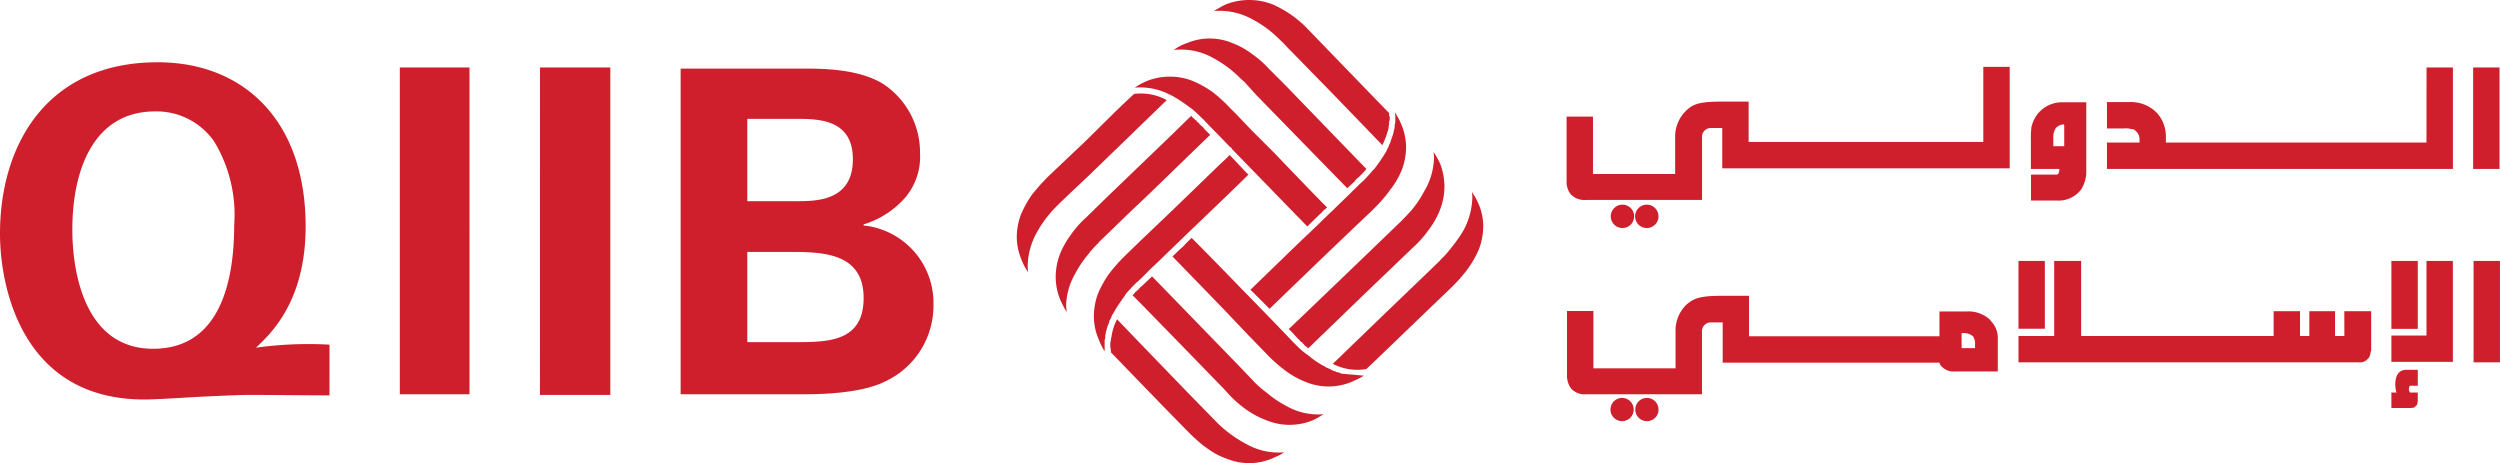
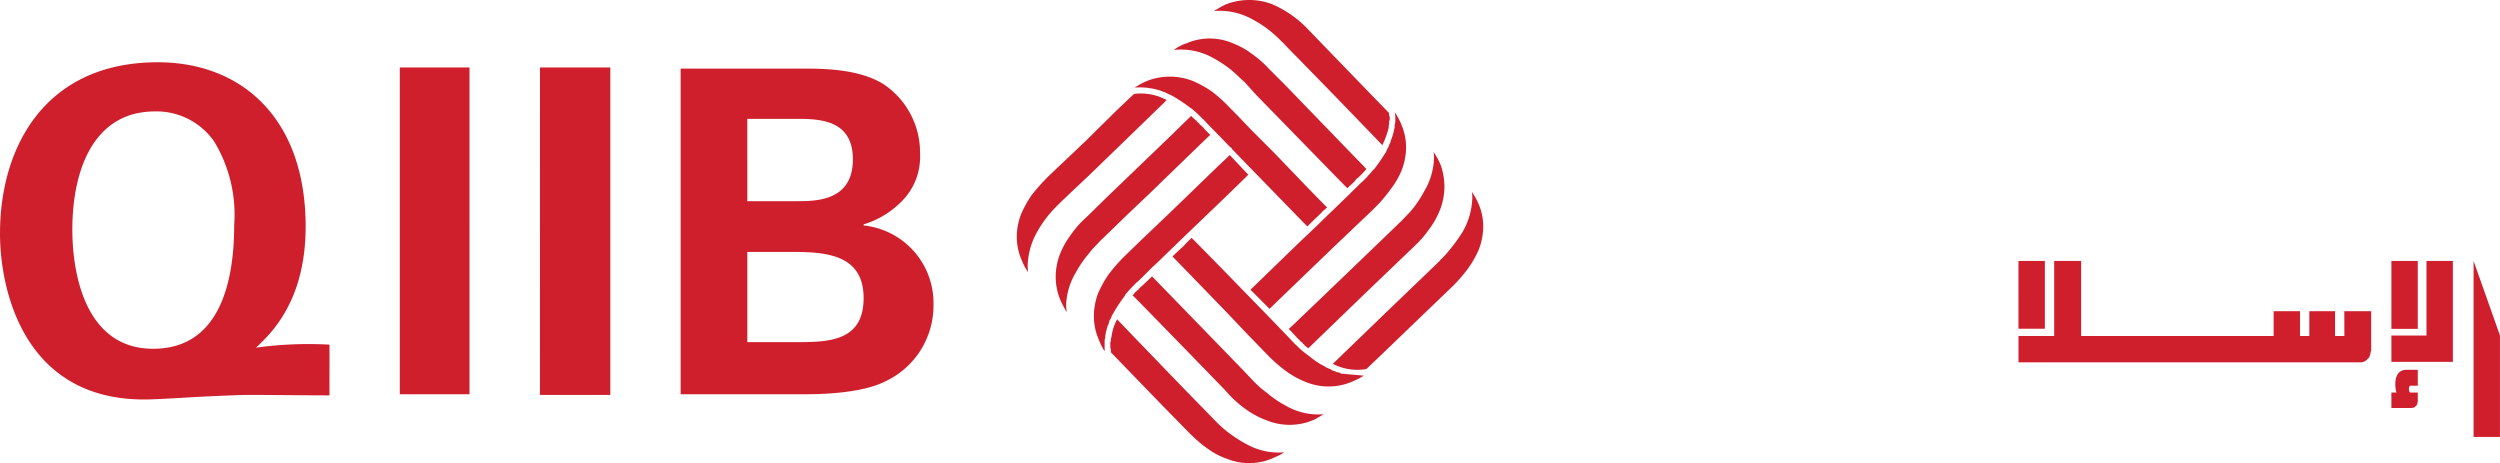
<svg xmlns="http://www.w3.org/2000/svg" width="165.296" height="30.623" viewBox="0 0 165.296 30.623">
  <g id="Page_1" data-name="Page 1" transform="translate(-1 -0.9)">
    <path id="Path_13" data-name="Path 13" d="M668.985,63.5a2.219,2.219,0,0,0-.167.345l-.136.209q-.282.449-.617.888l-.136.136a9.674,9.674,0,0,1-.658.721c0-.031-.888.857-.888.857l-.919.888-.136.136s-.512.481-.961.93l-.679.648c-.449.407-3.187,3.082-3.835,3.7l1.264,1.264c.24-.24,3.866-3.73,3.866-3.73l1.609-1.536,1.264-1.2.272-.272a8.8,8.8,0,0,0,.961-1.128,5.516,5.516,0,0,0,.752-1.275,4.241,4.241,0,0,0,.3-1.536,3.818,3.818,0,0,0-.272-1.411,4.206,4.206,0,0,0-.481-.919,1.262,1.262,0,0,1,.042.3v.313a.832.832,0,0,1-.042.24v.063a.74.74,0,0,1-.063.313v.063a1.249,1.249,0,0,1-.073.24.144.144,0,0,1-.031.1q-.031.1-.073.209a.3.3,0,0,0-.031.136,1.457,1.457,0,0,0-.1.209.241.241,0,0,0-.031.094Zm.857,4.9-.919.888s-6.259,6.029-6.541,6.269q.073.073.146.136l.512.554h.031a.028.028,0,0,0,.031.031.129.129,0,0,0,.031.073.683.683,0,0,1,.073.063h.031a.364.364,0,0,1,.073.073v.031a.4.4,0,0,1,.1.073v.031a678.867,678.867,0,0,1,.272.209c.24-.24,3.866-3.741,3.866-3.741l1.567-1.5,1.066-1.024.47-.449a7.03,7.03,0,0,0,.993-1.128,5.489,5.489,0,0,0,.721-1.264,4.272,4.272,0,0,0,.313-1.578,4.445,4.445,0,0,0-.24-1.411,4.7,4.7,0,0,0-.481-.888,2.809,2.809,0,0,1,.031.418,4.506,4.506,0,0,1-.648,2.184,7.292,7.292,0,0,1-.857,1.275C670.114,68.126,669.842,68.4,669.842,68.4Zm5.13-1.024a4.4,4.4,0,0,0-.481-.888,2.053,2.053,0,0,1,.031.376,4.788,4.788,0,0,1-.616,2.226,10.493,10.493,0,0,1-.888,1.233c-.334.439-.648.679-.648.721l-.888.857-2.633,2.529s-2.769,2.675-3.552,3.427a3.5,3.5,0,0,0,2.215.345c.1-.073,3.218-3.082,3.218-3.082l2.5-2.4a10.513,10.513,0,0,0,.961-1.1,6.917,6.917,0,0,0,.752-1.3,4.324,4.324,0,0,0,.3-1.546A3.739,3.739,0,0,0,674.972,67.374ZM650.659,74.74a1.091,1.091,0,0,1,.136-.24l.136-.24a9.873,9.873,0,0,1,.616-.9V73.33l.1-.136c.24-.272.439-.481.575-.616a.364.364,0,0,0,.073-.073.683.683,0,0,1,.073-.063c0,.031.846-.825.846-.825l.136-.136c.24-.209.658-.616.825-.784l1.808-1.745c.617-.585,3.155-3.02,3.73-3.6-.2-.2-1.024-1.087-1.233-1.3-.2.209-.711.679-.711.679l-3.187,3.082-2.017,1.923-1.055,1.024a10.992,10.992,0,0,0-1.024,1.17,7.1,7.1,0,0,0-.721,1.3A4.322,4.322,0,0,0,649.5,74.7a3.842,3.842,0,0,0,.334,1.578,4.208,4.208,0,0,0,.376.752V76.35a.558.558,0,0,1,.042-.209v-.073a.692.692,0,0,1,.031-.2V75.8q.031-.1.063-.2v-.042a1.641,1.641,0,0,0,.073-.24.028.028,0,0,1,.031-.031q.042-.136.073-.24v-.031q.063-.1.136-.24V74.74Zm-.857-4.9.857-.825,1.055-1.024,1.578-1.5s3.176-3.082,3.9-3.772l-.345-.345-.031-.031a1.074,1.074,0,0,0-.272-.272l-.073-.073v-.031h-.031v-.031c-.021,0-.031-.014-.031-.042h-.042a52.026,52.026,0,0,1-.063-.063.129.129,0,0,0-.031-.073h-.042l-.063-.063-.031-.042a.686.686,0,0,0-.1-.063v-.031a.251.251,0,0,1-.1-.1c-.209.2-1.264,1.233-1.264,1.233l-2.6,2.5-1.609,1.546-1.463,1.431a6.433,6.433,0,0,0-1.034,1.17,5.7,5.7,0,0,0-.71,1.264,4.258,4.258,0,0,0-.282,1.5,3.985,3.985,0,0,0,.313,1.546c.136.3.272.543.408.784,0-.136-.031-.272-.031-.449a4.451,4.451,0,0,1,.617-2.121,7.486,7.486,0,0,1,.857-1.264,6.376,6.376,0,0,1,.679-.752ZM647.273,67.2l.857-.815,1.055-.993s4.785-4.629,5.13-4.973a3.559,3.559,0,0,0-2.152-.407c-.1.073-1.2,1.128-1.2,1.128l-1.975,1.954-2.57,2.435-.481.512q-.3.345-.543.648a7.408,7.408,0,0,0-.721,1.306,4.319,4.319,0,0,0-.272,1.473,3.936,3.936,0,0,0,.345,1.578,3.376,3.376,0,0,0,.407.752,2.817,2.817,0,0,1-.031-.418,4.749,4.749,0,0,1,.575-2.152,7.487,7.487,0,0,1,.857-1.264c.376-.449.69-.721.721-.763Zm12.308,15.965a8.721,8.721,0,0,1-1.264-.825,7.7,7.7,0,0,1-.825-.752l-1.808-1.849s-4.3-4.451-4.65-4.827a3.47,3.47,0,0,0-.376,1.2.241.241,0,0,0-.031.094v.1a.558.558,0,0,0-.042.209v.24a1.418,1.418,0,0,1,.042.345c.094.1,3.479,3.594,3.479,3.594l1.682,1.714a11.584,11.584,0,0,0,.951.857l.282.2a4.752,4.752,0,0,0,1.327.69,3.882,3.882,0,0,0,3.145-.136,2.56,2.56,0,0,0,.585-.313A4.292,4.292,0,0,1,659.582,83.162Z" transform="translate(-576.174 -52.902)" fill="#cf1f2d" />
    <path id="Path_14" data-name="Path 14" d="M89.635,25.6l1.536.136a3.9,3.9,0,0,1-.585.313,3.951,3.951,0,0,1-3.176.136,5.856,5.856,0,0,1-1.3-.69,9.763,9.763,0,0,1-1.233-1.055L83.481,23l-1.5-1.578s-3.218-3.323-3.458-3.563c.1-.094.376-.376.69-.648l.063-.063c.209-.24.449-.449.512-.522.585.585,2.769,2.811,3.354,3.427l.136.136s1.881,1.923,2.393,2.466a1.632,1.632,0,0,0,.136.136l.784.825.146.136a4.523,4.523,0,0,0,.679.585,1.436,1.436,0,0,0,.136.1,5.536,5.536,0,0,0,.888.616,1.555,1.555,0,0,1,.24.136q.136.063.313.136l.031.031a1.09,1.09,0,0,0,.272.1.028.028,0,0,1,.031.031l.313.073V25.6Zm-1.1,2.675q-.272.167-.585.345a4.008,4.008,0,0,1-3.145.094,5.838,5.838,0,0,1-1.327-.679,7.544,7.544,0,0,1-1.233-1.066l-.313-.345s-5.809-5.987-6.05-6.2a.724.724,0,0,0,.1-.1.028.028,0,0,1,.031-.031.4.4,0,0,1,.073-.1h.031a.4.4,0,0,1,.073-.1h.031l.063-.063v-.031a.115.115,0,0,1,.073-.042v-.031a.028.028,0,0,0,.031-.031h.031v-.042h.042l.031-.031c.1-.1.512-.481.679-.648.24.24,5.987,6.165,5.987,6.165l.784.825a6.558,6.558,0,0,0,.825.711,6.748,6.748,0,0,0,1.264.857,4.252,4.252,0,0,0,2.5.554ZM81.255,1.631c.24-.136.512-.313.815-.449a4.265,4.265,0,0,1,3.051,0A7.2,7.2,0,0,1,87.545,2.9s5.2,5.381,5.3,5.475v.178a.122.122,0,0,1,.042.1V8.82a.259.259,0,0,1-.042.1v.2a.724.724,0,0,0-.031.209v.031A6.243,6.243,0,0,1,92.4,10.5c-.721-.752-3.145-3.26-3.145-3.26l-2.57-2.633s-.857-.857-.815-.857c-.042,0-.313-.313-.752-.69a7.493,7.493,0,0,0-1.264-.857,4.538,4.538,0,0,0-2.6-.575ZM76.031,6.688a.009.009,0,0,1-.01.01h-.031a.093.093,0,0,0,.042-.01Zm.815-.439a4.152,4.152,0,0,1,3.009,0,7.1,7.1,0,0,1,1.3.721,9.61,9.61,0,0,1,1.128,1.024l.449.449L83.752,9.51l1.536,1.536s3.176,3.323,3.458,3.563a3.255,3.255,0,0,1-.313.272v.031c-.345.313-.857.825-.993.961-.272-.272-4.994-5.13-4.994-5.13V10.7l-.136-.1-.888-.919s-.857-.857-.815-.857c-.042,0-.313-.313-.752-.69a.687.687,0,0,0-.136-.094,10.8,10.8,0,0,0-.888-.616l-.24-.146q-.178-.094-.345-.167-.136-.063-.272-.136H77.9l-.031-.031a4.348,4.348,0,0,0-1.839-.251,4.086,4.086,0,0,1,.815-.439Zm1.985,1.17-.24-.136A2.277,2.277,0,0,0,78.831,7.42ZM78.622,4.2a2.769,2.769,0,0,1,.857-.449,3.855,3.855,0,0,1,3.009,0,5.253,5.253,0,0,1,1.3.721,7.03,7.03,0,0,1,1.128.993l1.1,1.1s5.13,5.308,5.329,5.506c-.272.345-.512.522-.512.554l-.031.031h-.031l-.178.178v.031c-.167.167-.407.376-.512.481-.648-.658-6.018-6.165-6.018-6.165l-.815-.9c-.042,0-.313-.3-.752-.679a7.493,7.493,0,0,0-1.264-.857,4.314,4.314,0,0,0-2.6-.543ZM22.785,27.042c-1.337,0-3.939-.031-5.339-.031-.543,0-2.017.063-3.49.136-1.473.094-2.9.167-3.417.167C2.431,27.314,1,19.843,1,16.353,1,10.5,4.072,5.017,11.428,5.017c5.611,0,9.78,3.772,9.78,10.856,0,4.9-2.257,7.053-3.281,8.014a25.345,25.345,0,0,1,4.859-.2ZM11.125,23.96c4.545,0,5.36-4.7,5.36-8.192a9.34,9.34,0,0,0-1.327-5.517,4.647,4.647,0,0,0-3.9-1.985c-4.075,0-5.475,3.876-5.475,7.816C5.785,19.122,6.7,23.96,11.125,23.96Zm16.31-18.6h4.608V26.969H27.435Zm9.268,0h4.65V27.011H36.7ZM85.7,22.685l-.031-.031Zm7.178-13.98v0Zm0,.1v0Z" transform="translate(0 0)" fill="#cf1f2d" fill-rule="evenodd" />
-     <path id="Path_15" data-name="Path 15" d="M431.7,44.3h8.066c1.264,0,3.7,0,5.339,1.024a5.421,5.421,0,0,1,2.424,4.587,4.158,4.158,0,0,1-1.264,3.218A5.935,5.935,0,0,1,443.8,54.6v.073a5.149,5.149,0,0,1,4.618,5.235,5.528,5.528,0,0,1-3.176,5.068c-1.682.857-4.618.857-5.475.857H431.7Zm4.409,8.766h3.25c1.3,0,3.73,0,3.73-2.769,0-2.675-2.3-2.675-3.835-2.675h-3.145Zm0,9.32h3.145c2.152,0,4.545,0,4.545-2.915,0-3.051-2.8-3.051-5.026-3.051h-2.664ZM541.7,60.339h1.776v2.633l-.031.031a1.031,1.031,0,0,1-.136.449h-.031a.62.62,0,0,1-.512.272H520.157V61.979h2.361V57.016H524.3v4.963h12.726v-1.64h1.745v1.64h.617v-1.64h1.7v1.64h.616Zm-21.545-3.323H521.9V61.5h-1.745Zm25.651,7.2h.752V65.27h-.512s-.073.042-.073.209a.348.348,0,0,0,.073.24h.512v.449a.747.747,0,0,1-.031.272V66.5a1.26,1.26,0,0,1-.209.209,1.052,1.052,0,0,1-.272.031h-1.233V65.72h.345C545.088,65.646,544.816,64.215,545.809,64.215Zm-.993-7.2h1.745v4.493h-1.745Zm2.32,0h1.745v6.677h-4.065V61.948h2.32Zm4.859,0v6.708h-1.745V57.016Z" transform="translate(-385.698 -38.865)" fill="#cf1f2d" fill-rule="evenodd" />
-     <path id="Path_16" data-name="Path 16" d="M1020.613,60.349a1.6,1.6,0,0,1,.47,1.1V63.7h-2.873a1.038,1.038,0,0,1-.815-.313.384.384,0,0,1-.167-.272h-14.335V60.453h-.784a.588.588,0,0,0-.585.648v4.106h-7.659a1.215,1.215,0,0,1-.993-.376,1.42,1.42,0,0,1-.272-.888V59.7h1.745v3.793h5.433V61.1a2.366,2.366,0,0,1,.752-1.849c.449-.376.857-.554,2.257-.554h1.849v2.675h12.59v-1.64H1019a2.1,2.1,0,0,1,1.609.585Zm-1.034,1.567a.841.841,0,0,0-.136-.543.962.962,0,0,0-.711-.209h-.042v.993h.888Zm-21.691,5.068a.768.768,0,1,1,.763-.763A.76.76,0,0,1,997.887,66.984Zm-1.641,0a.768.768,0,1,1,.763-.763A.769.769,0,0,1,996.247,66.984ZM1049.43,43.6h1.745v6.708H1028.3V48.563h2.152v-.272a.671.671,0,0,0-.24-.481.35.35,0,0,0-.3-.136,1.314,1.314,0,0,0-.512-.042h-1.1V45.888h1.431a2.419,2.419,0,0,1,1.849.69,2.3,2.3,0,0,1,.617,1.536v.449h17.23Zm3.082,0h1.745v6.708h-1.745Z" transform="translate(-887.992 -38.238)" fill="#cf1f2d" fill-rule="evenodd" />
-     <path id="Path_17" data-name="Path 17" d="M1026.665,45.54v4.451a2.237,2.237,0,0,1-.345,1.327,1.88,1.88,0,0,1-1.609.721h-1.7V50.326h1.7c.073-.031.073-.031.1-.031v-.031a.507.507,0,0,0,.073-.272V49.95h-1.881V48.1a6.935,6.935,0,0,1,.031-.888,2.23,2.23,0,0,1,.407-.888,2.069,2.069,0,0,1,1.64-.784Zm-1.5,1.463a.787.787,0,0,0-.512.24,1.153,1.153,0,0,0-.167.721v.481h.721v-1.4Zm-5.308-3.8h1.745v6.708h-19.006V47.244h-.794a.584.584,0,0,0-.543.648V52h-7.69a1.245,1.245,0,0,1-.993-.376,1.341,1.341,0,0,1-.272-.888V46.491h1.745v3.793h5.433V47.891a2.39,2.39,0,0,1,.784-1.849c.407-.376.857-.543,2.226-.543h1.849v2.664h15.516ZM997.618,53.858a.773.773,0,1,1,.763-.773A.772.772,0,0,1,997.618,53.858Zm-1.63,0a.773.773,0,1,1,.784-.773A.774.774,0,0,1,995.988,53.858Z" transform="translate(-887.724 -37.88)" fill="#cf1f2d" fill-rule="evenodd" />
+     <path id="Path_15" data-name="Path 15" d="M431.7,44.3h8.066c1.264,0,3.7,0,5.339,1.024a5.421,5.421,0,0,1,2.424,4.587,4.158,4.158,0,0,1-1.264,3.218A5.935,5.935,0,0,1,443.8,54.6v.073a5.149,5.149,0,0,1,4.618,5.235,5.528,5.528,0,0,1-3.176,5.068c-1.682.857-4.618.857-5.475.857H431.7Zm4.409,8.766h3.25c1.3,0,3.73,0,3.73-2.769,0-2.675-2.3-2.675-3.835-2.675h-3.145Zm0,9.32h3.145c2.152,0,4.545,0,4.545-2.915,0-3.051-2.8-3.051-5.026-3.051h-2.664ZM541.7,60.339h1.776v2.633l-.031.031a1.031,1.031,0,0,1-.136.449h-.031a.62.62,0,0,1-.512.272H520.157V61.979h2.361V57.016H524.3v4.963h12.726v-1.64h1.745v1.64h.617v-1.64h1.7v1.64h.616Zm-21.545-3.323H521.9V61.5h-1.745Zm25.651,7.2h.752V65.27h-.512s-.073.042-.073.209a.348.348,0,0,0,.073.24h.512v.449a.747.747,0,0,1-.031.272V66.5a1.26,1.26,0,0,1-.209.209,1.052,1.052,0,0,1-.272.031h-1.233V65.72h.345C545.088,65.646,544.816,64.215,545.809,64.215Zm-.993-7.2h1.745v4.493h-1.745Zm2.32,0h1.745v6.677h-4.065V61.948h2.32m4.859,0v6.708h-1.745V57.016Z" transform="translate(-385.698 -38.865)" fill="#cf1f2d" fill-rule="evenodd" />
  </g>
</svg>